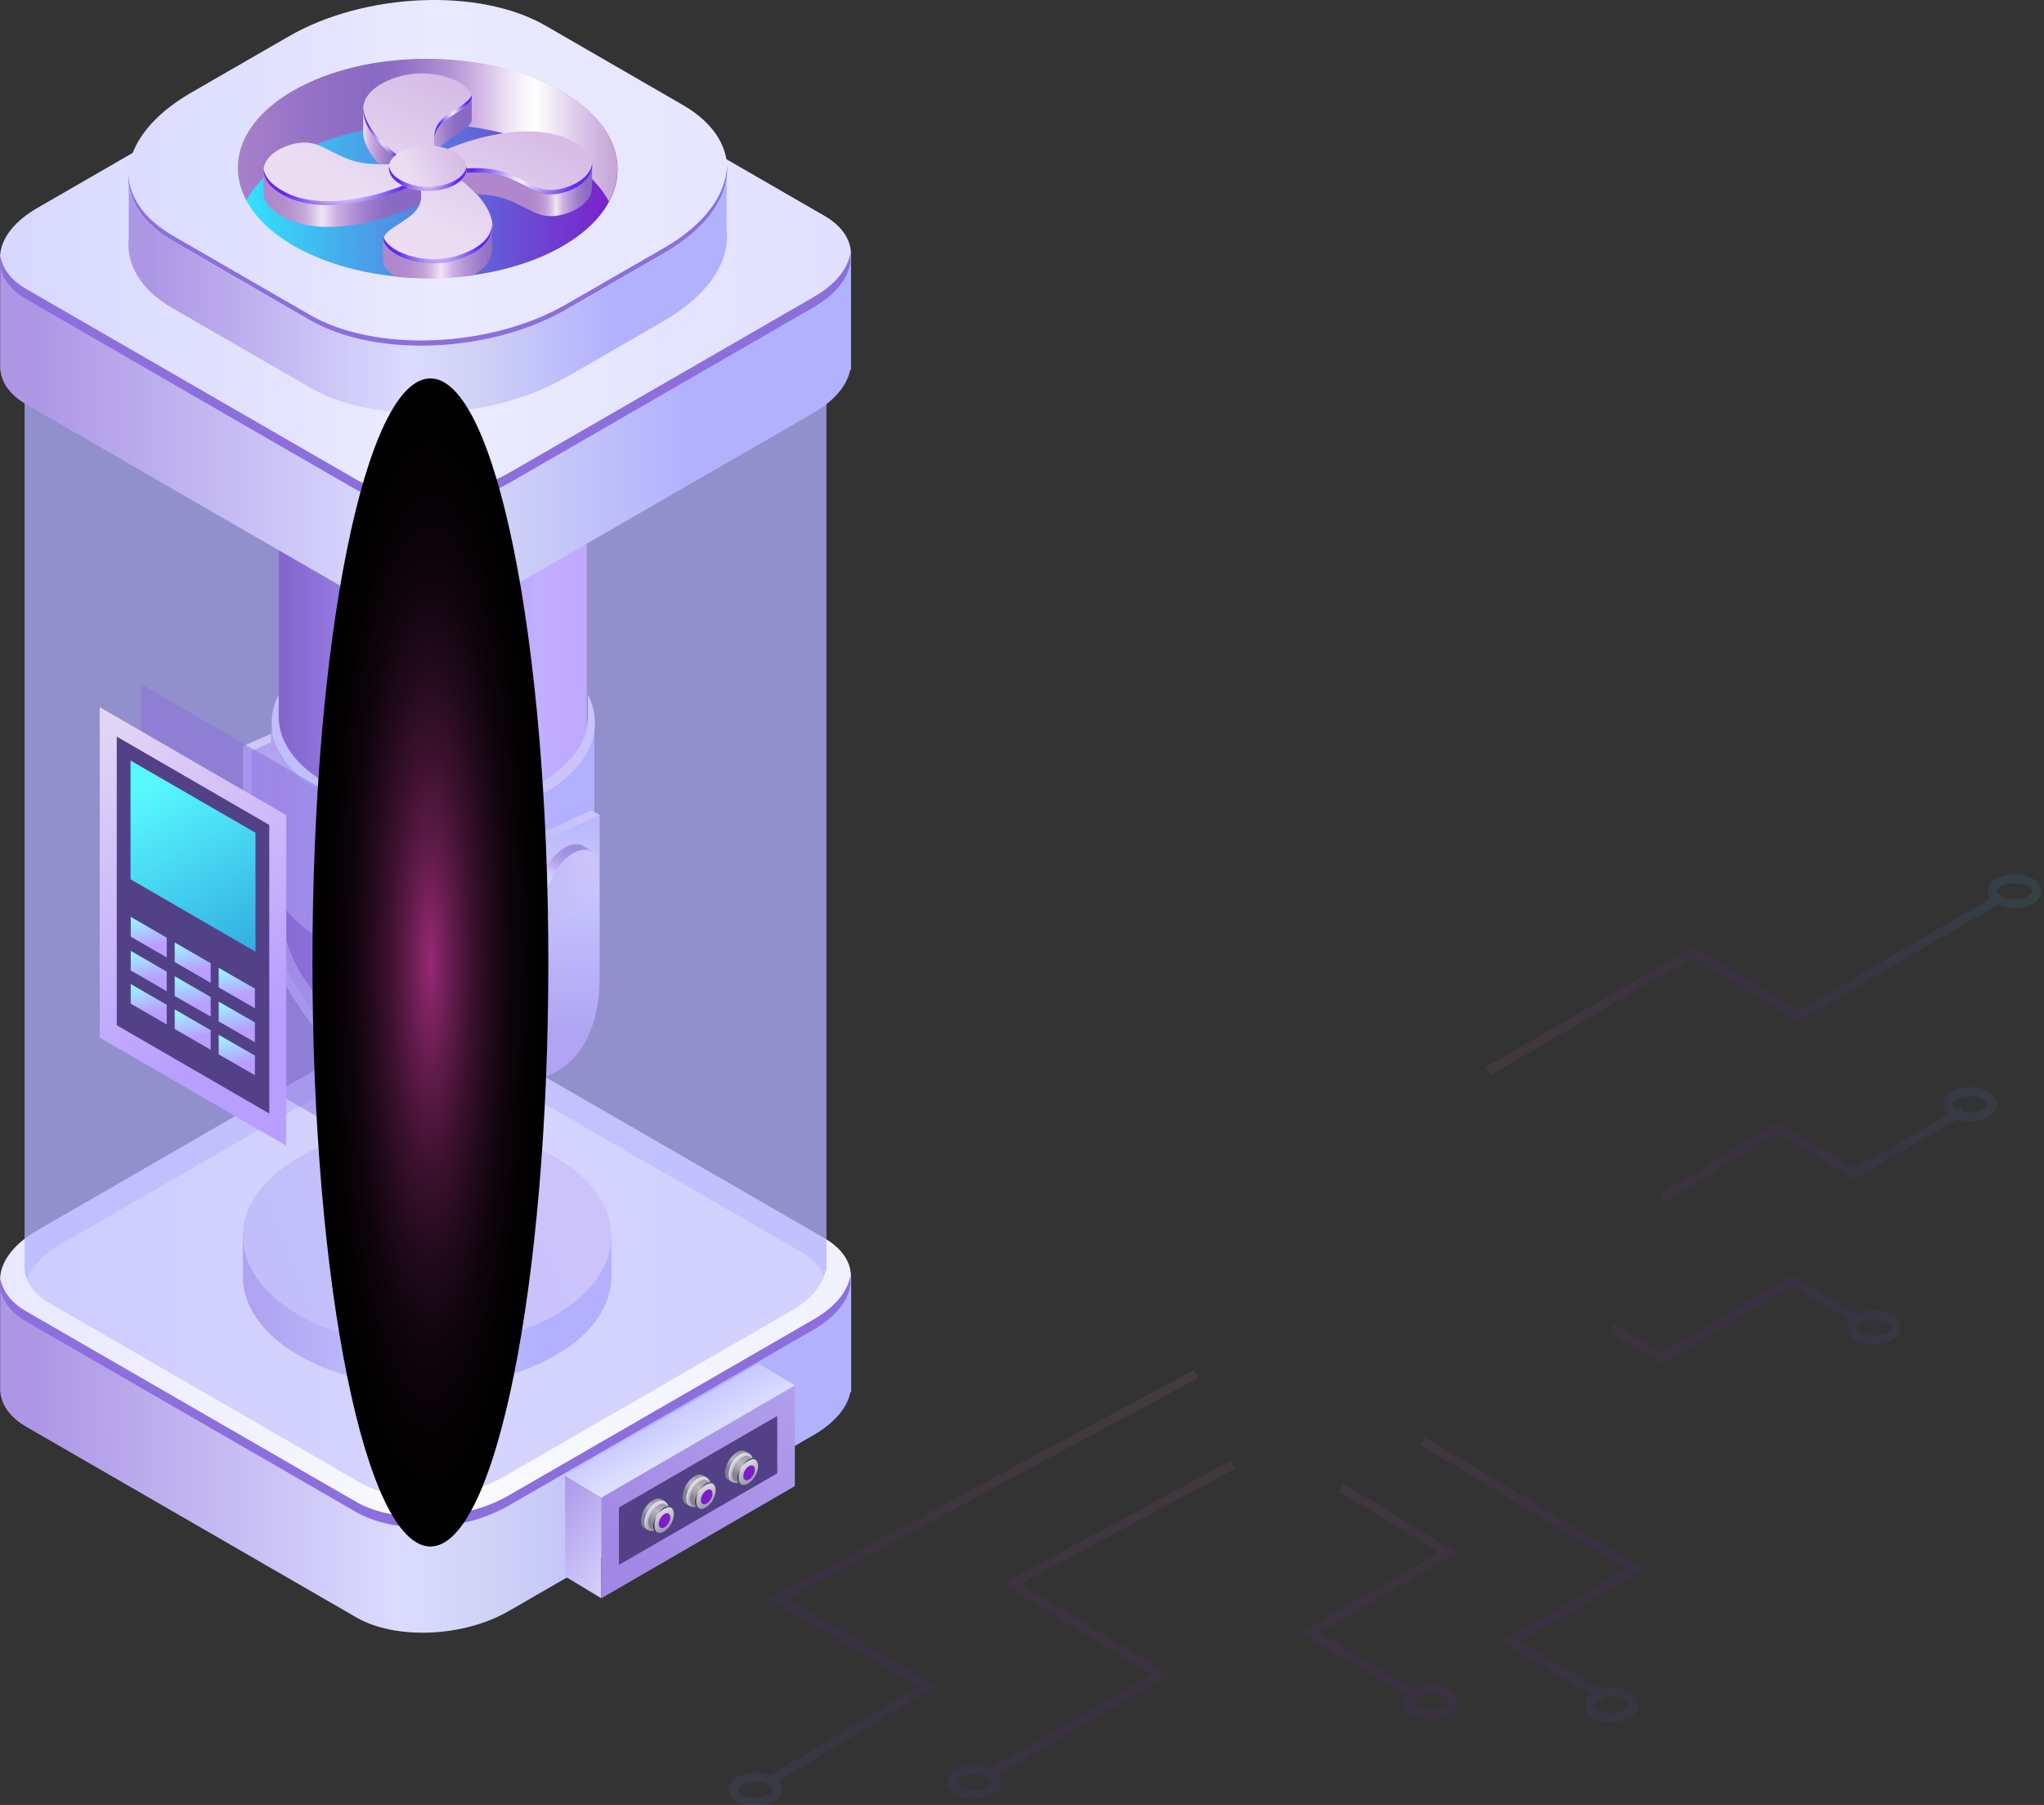
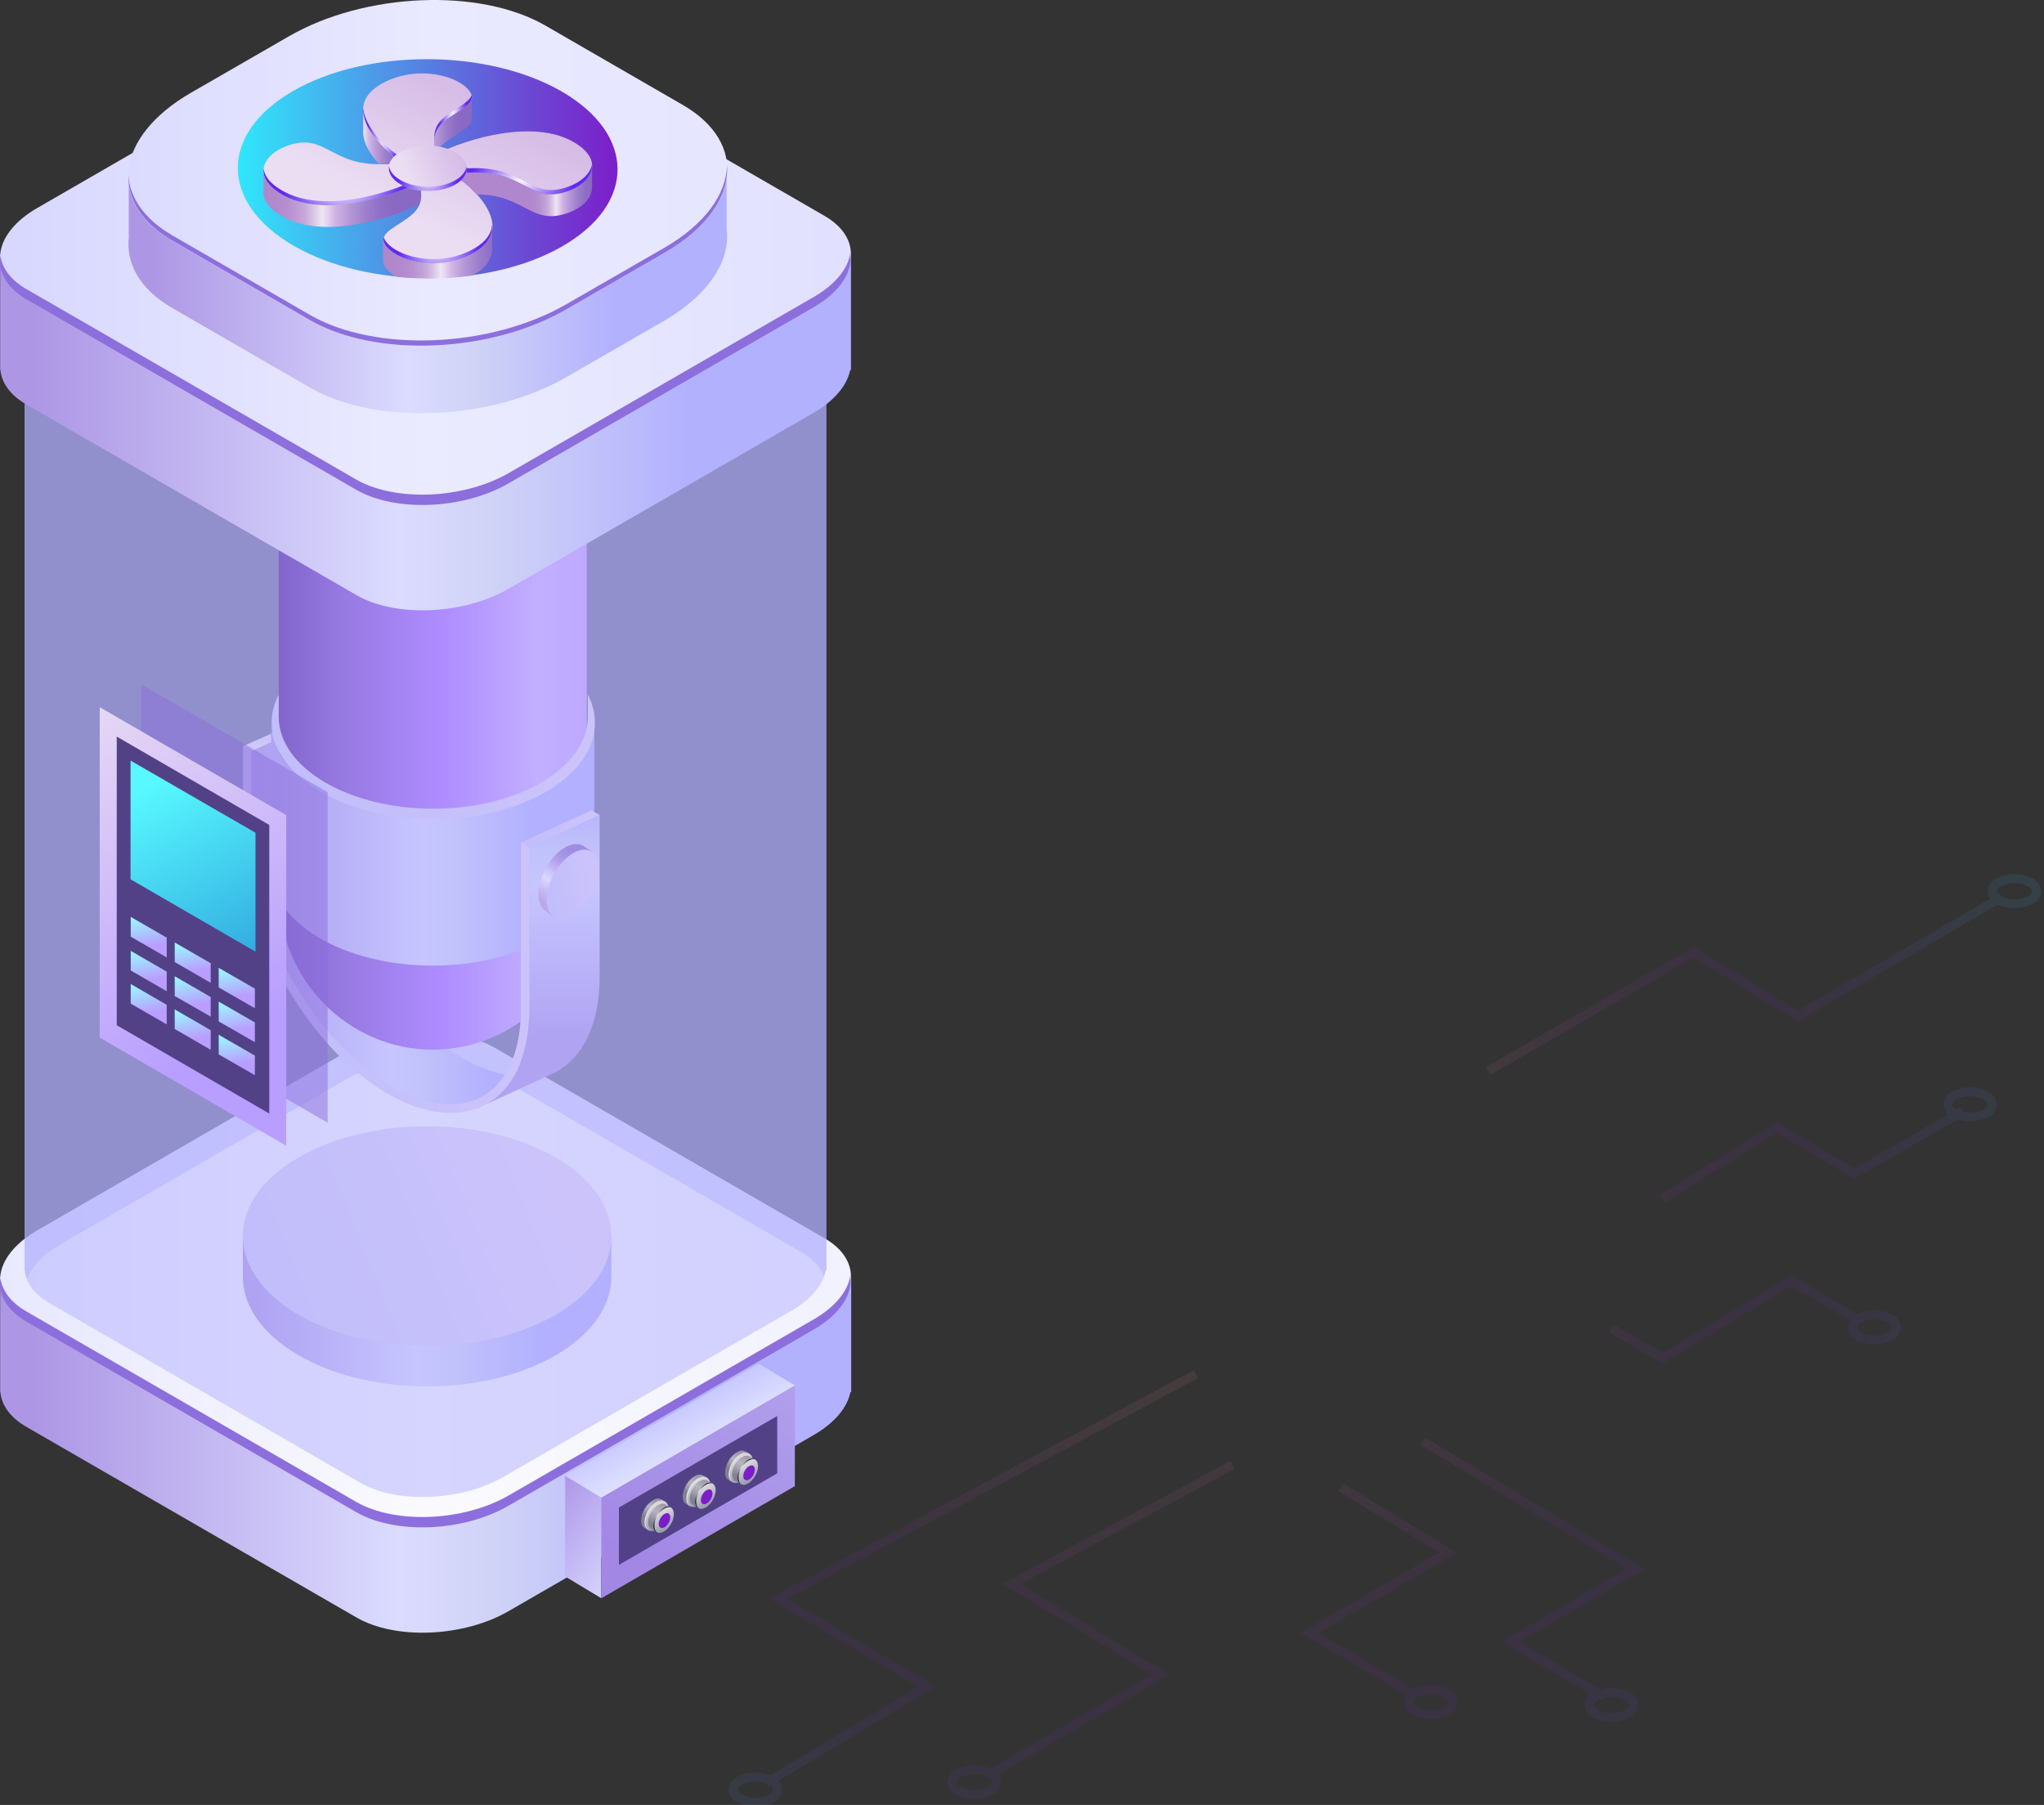
<svg xmlns="http://www.w3.org/2000/svg" width="505" height="446" fill="none">
  <rect width="100%" height="100%" fill="#333333" stroke="none" />
  <g opacity=".1">
    <path fill="url(#a)" d="M186.622 438.003a8.83 8.83 0 0 0-4.413 1.058 3.742 3.742 0 0 0-2.207 3.151 3.811 3.811 0 0 0 2.207 3.152 9.894 9.894 0 0 0 8.827 0 3.73 3.73 0 0 0 1.542-1.269 3.734 3.734 0 0 0 .664-1.883 3.788 3.788 0 0 0-2.206-3.151 8.991 8.991 0 0 0-4.414-1.058Zm0 6.215a6.637 6.637 0 0 1-3.288-.771c-.662-.375-1.037-.838-1.037-1.235 0-.396.375-.859 1.015-1.234a7.692 7.692 0 0 1 6.62 0c.64.397 1.037.838 1.037 1.256 0 .419-.375.86-1.015 1.235a6.631 6.631 0 0 1-3.266.749h-.066Z" />
    <path fill="url(#b)" d="M240.685 436.174a8.84 8.84 0 0 0-4.414 1.057 3.728 3.728 0 0 0-2.206 3.13 3.808 3.808 0 0 0 2.206 3.174 9.834 9.834 0 0 0 8.827 0 3.663 3.663 0 0 0 2.207-3.13 3.818 3.818 0 0 0-2.207-3.174 8.986 8.986 0 0 0-4.413-1.057Zm0 6.215a6.897 6.897 0 0 1-3.288-.772c-.662-.374-1.037-.837-1.037-1.256 0-.419.375-.86 1.015-1.234a7.685 7.685 0 0 1 6.62 0c.64.374 1.037.837 1.037 1.256 0 .419-.375.86-1.015 1.234a6.63 6.63 0 0 1-3.266.772h-.066Z" />
    <path fill="url(#c)" d="M353.6 416.338a8.844 8.844 0 0 0-4.414 1.058 3.722 3.722 0 0 0-2.206 3.13 3.767 3.767 0 0 0 2.206 3.173 9.78 9.78 0 0 0 8.717 0 3.656 3.656 0 0 0 2.206-3.129 3.77 3.77 0 0 0-2.206-3.174 8.846 8.846 0 0 0-4.303-1.058Zm0 6.215a6.833 6.833 0 0 1-3.288-.771c-.662-.375-1.037-.837-1.037-1.256 0-.419.375-.86 1.015-1.234a7.63 7.63 0 0 1 6.509 0c.662.374 1.038.837 1.038 1.256 0 .419-.376.859-1.016 1.234a6.617 6.617 0 0 1-3.155.771h-.066Z" />
    <path fill="url(#d)" d="M398.083 417.066a8.831 8.831 0 0 0-4.414 1.058 3.388 3.388 0 0 0-2.137 3.151 3.396 3.396 0 0 0 2.137 3.152 9.857 9.857 0 0 0 8.827 0 3.396 3.396 0 0 0 1.552-5.055 3.388 3.388 0 0 0-1.552-1.248 8.976 8.976 0 0 0-4.413-1.058Zm0 6.215a6.63 6.63 0 0 1-3.266-.772c-.662-.374-1.037-.837-1.037-1.234s.353-.859 1.015-1.234a7.644 7.644 0 0 1 6.62 0c.662.397 1.037.837 1.037 1.256 0 .419-.375.86-1.015 1.234a6.629 6.629 0 0 1-3.288.75h-.066Z" />
    <path fill="url(#e)" d="M486.724 268.676a8.834 8.834 0 0 0-4.414 1.058 3.727 3.727 0 0 0-2.206 3.129 3.82 3.82 0 0 0 2.206 3.174 9.834 9.834 0 0 0 8.827 0 3.667 3.667 0 0 0 1.546-1.253 3.667 3.667 0 0 0 .661-1.877 3.814 3.814 0 0 0-2.207-3.173 8.987 8.987 0 0 0-4.413-1.058Zm0 6.215a6.896 6.896 0 0 1-3.288-.771c-.662-.375-1.037-.838-1.037-1.257 0-.418.375-.859 1.015-1.234a7.685 7.685 0 0 1 6.62 0c.64.375 1.037.838 1.037 1.256 0 .419-.375.86-1.015 1.235a6.63 6.63 0 0 1-3.266.771h-.066Z" />
    <path fill="url(#f)" d="M497.693 216.003a8.831 8.831 0 0 0-4.414 1.058 3.713 3.713 0 0 0-1.536 1.26 3.709 3.709 0 0 0-.67 1.869 3.808 3.808 0 0 0 2.206 3.174 9.83 9.83 0 0 0 8.827 0 3.653 3.653 0 0 0 2.206-3.13 3.816 3.816 0 0 0-.67-1.887 3.82 3.82 0 0 0-1.536-1.286 8.976 8.976 0 0 0-4.413-1.058Zm0 6.215a6.891 6.891 0 0 1-3.288-.772c-.662-.374-1.037-.837-1.037-1.256 0-.419.375-.859 1.015-1.234a7.774 7.774 0 0 1 6.62 0c.662.375 1.037.837 1.037 1.256 0 .419-.375.86-1.015 1.234a6.633 6.633 0 0 1-3.266.772h-.066Z" />
    <path fill="url(#g)" d="m189.867 441.551 41.308-24.838-36.719-21.643L296 340.5l-1.081-1.917-104.876 56.443 36.829 21.709-38.131 22.921 1.126 1.895Z" />
    <path fill="url(#h)" d="m245.756 438.973 43.14-25.169-36.74-22.392 52.922-28.495-1.081-1.917-56.21 30.346 36.807 22.414-39.963 23.317 1.125 1.896Z" />
    <path fill="url(#i)" d="m348.721 419.512 1.125-1.896-24.118-14.105 34.159-19.835-28.047-17.124-1.147 1.895 24.891 15.185-34.248 19.857 27.385 16.023Z" />
    <path fill="url(#j)" d="M463.115 323.818a8.83 8.83 0 0 0-4.413 1.058 3.375 3.375 0 0 0-2.147 3.141 3.368 3.368 0 0 0 2.147 3.14 9.712 9.712 0 0 0 8.716 0 3.68 3.68 0 0 0 2.207-3.129 3.773 3.773 0 0 0-2.207-3.174 8.834 8.834 0 0 0-4.303-1.036Zm0 6.215a6.73 6.73 0 0 1-3.265-.771c-.662-.375-1.038-.838-1.038-1.257 0-.418.353-.859 1.015-1.234a7.647 7.647 0 0 1 6.51 0c.662.375 1.037.838 1.037 1.257 0 .418-.375.859-1.015 1.234-.969.5-2.042.765-3.133.771h-.111Z" />
    <path fill="url(#k)" d="m410.77 336.887 31.842-19.152 15.623 9.257 1.148-1.918-16.793-9.918-31.842 19.153-12.004-6.965-1.103 1.895 13.129 7.648Z" />
    <path fill="url(#l)" d="m395.79 420.239 1.126-1.895-21.537-12.629 30.871-18.006-54.195-32.529-1.126 1.873 50.974 30.634-30.893 18.006 24.78 14.546Z" />
    <path fill="url(#m)" d="m368.227 265.613 50.179-29.07 25.752 15.802 50.951-29.709-1.103-1.917-49.826 29.048-25.752-15.78-51.305 29.708 1.104 1.918Z" />
    <path fill="url(#n)" d="m411.281 297.173 27.738-17.279 19.11 11.372 27.406-15.736-1.103-1.917-26.281 15.119-19.154-11.417-28.885 17.984 1.169 1.874Z" />
  </g>
  <path fill="url(#o)" d="M210.249 315.561h-2.075c-1.086-1.334-2.519-2.618-4.395-3.704l-81.493-47.069c-9.631-5.581-26.473-4.889-37.635 1.581L9.233 309.881c-2.963 1.729-5.186 3.655-6.717 5.68H.046v28.448h.05c.297 3.21 2.42 6.273 6.47 8.594l81.493 47.068c9.63 5.581 26.473 4.89 37.635-1.58l75.368-43.513c5.285-3.062 8.298-6.865 9.038-10.569h.198v-28.448h-.049Z" />
  <path fill="url(#p)" d="M88.012 372.803 6.52 325.735c-9.63-5.581-8.445-15.311 2.717-21.731l75.368-43.513c11.162-6.42 28.004-7.112 37.635-1.58l81.493 47.068c9.631 5.581 8.445 15.311-2.717 21.732l-75.368 43.512c-11.113 6.42-27.955 7.112-37.635 1.58Z" />
  <path fill="url(#q)" d="m201.015 326.031-75.368 43.513c-11.162 6.42-28.004 7.112-37.635 1.58L6.519 324.056c-3.852-2.223-5.976-5.137-6.42-8.248-.593 4 1.481 7.902 6.42 10.767l81.493 47.068c9.63 5.581 26.473 4.889 37.635-1.581l75.368-43.512c6.668-3.852 9.73-8.89 9.088-13.483-.544 3.852-3.606 7.803-9.088 10.964Z" />
  <path fill="#B2B1FF" d="M204.13 95.975c-.296-3.062-2.272-5.926-6.075-8.1l-76.801-44.351c-9.087-5.236-24.99-4.594-35.461 1.481L14.77 86c-4.989 2.864-7.853 6.47-8.495 9.976h-.198v217.907h.05c.049.741.246 1.481.543 2.222 1.086-3.062 3.803-6.025 8.1-8.544l71.022-40.993c10.52-6.075 26.374-6.717 35.461-1.482l76.801 44.352c2.865 1.63 4.692 3.704 5.532 5.926.197-.493.296-.987.395-1.432h.197V95.975h-.049Z" opacity=".5" />
  <path fill="url(#r)" d="M151.063 305.253H60v10.194c0 14.989 20.385 27.141 45.532 27.141 25.146 0 45.531-12.152 45.531-27.141 0-.126-.013-.25-.016-.375h.016v-9.819Z" />
  <path fill="url(#s)" d="M105.532 332.582c25.146 0 45.531-12.152 45.531-27.141 0-14.99-20.385-27.142-45.531-27.142-25.147 0-45.532 12.152-45.532 27.142 0 14.989 20.385 27.141 45.532 27.141Z" />
-   <path fill="url(#t)" d="M114.195 264.212H96.852v45.231c0 1.951 3.882 3.532 8.672 3.532 4.79 0 8.673-1.581 8.673-3.532 0-.017-.003-.033-.003-.049h.003v-45.182h-.002Z" />
+   <path fill="url(#t)" d="M114.195 264.212H96.852v45.231h.003v-45.182h-.002Z" />
  <path fill="url(#u)" d="M113.925 261.206c-19.088-11.282-34.563-38.604-34.563-61.025v-22.443l-.113-.066-17.116 7.891v22.507c0 22.423 15.474 49.745 34.563 61.026 8.369 4.945 16.041 5.986 22.02 3.707l.003.054 1.157-.548.109-.052L135.689 265c-5.942 2.157-13.514 1.082-21.764-3.794Z" />
  <path fill="url(#v)" d="m60.04 184.382 2.085 1.233 17.23-7.877-2.206-.979-17.11 7.623Z" />
  <path fill="url(#w)" d="M106.92 259.367c-21.016 0-38.053-17.439-38.053-38.953v-88.461C68.867 110.439 85.903 93 106.92 93c21.015 0 38.051 17.439 38.051 38.953v88.462c.001 21.513-17.036 38.952-38.05 38.952Z" />
  <path fill="url(#x)" d="M106.915 202.251c-22.053 0-39.93-10.657-39.93-23.802V214.801c0 13.146 17.876 23.802 39.93 23.802 22.053 0 39.933-10.657 39.933-23.802 0-.11-.012-.218-.015-.328h.015v-36.024c0 13.146-17.88 23.802-39.933 23.802Z" />
-   <path fill="url(#y)" d="M147.117 178.337v-.329h-.015c.001.11.015.219.015.329Z" />
  <path fill="url(#z)" d="m117.938 273.844.003.054 1.183-.561c-.388.184-.783.354-1.186.507Z" />
  <path fill="url(#A)" d="M130.771 209.396v40.009c0 12.16-4.448 20.47-11.537 23.879l16.527-7.647c7.58-3.141 12.391-11.61 12.391-24.248v-40.011l-17.381 8.018Z" />
  <path fill="url(#B)" d="M128.696 208.165v41.244c0 14.484-6.67 23.481-17.409 23.481-4.516 0-9.645-1.622-14.834-4.687-18.93-11.188-34.328-38.374-34.328-60.605v-21.983l-2.086-1.233v23.215c0 22.947 15.836 50.908 35.372 62.454 19.535 11.545 35.371 2.302 35.371-20.645v-40.01l-2.086-1.231Z" />
  <path fill="url(#C)" d="m148.163 201.381-17.382 8.015-2.086-1.232 17.414-7.922 2.054 1.139Z" />
  <path fill="url(#D)" d="M145.238 171.644c.003 2.457.004 5.297.004 5.424 0 12.574-17.101 22.768-38.195 22.768s-38.195-10.194-38.195-22.768l.005-5.421c-1.13 2.201-1.74 4.539-1.74 6.962 0 13.147 17.88 23.804 39.932 23.804 22.054 0 39.932-10.657 39.932-23.804-.002-2.424-.613-4.762-1.743-6.965Z" />
  <path fill="url(#E)" d="M133.016 220.901c0 2.053.692 3.507 1.816 4.211.034.022 1.811 1.331 1.846 1.351 1.17.67.422-.851 2.199-1.902 3.578-2.115 6.478-7.236 6.478-11.438 0-2.078 1.878-2.095.727-2.79-.031-.018-2.034-1.365-2.067-1.383-1.167-.647-2.763-.528-4.523.512-3.576 2.114-6.476 7.235-6.476 11.439Z" />
  <path fill="url(#F)" d="M135.023 222.304c0 4.202 2.901 5.896 6.479 3.781 3.577-2.115 6.478-7.236 6.478-11.438 0-4.202-2.901-5.897-6.478-3.782-3.578 2.114-6.479 7.235-6.479 11.439Z" />
  <path fill="#B2B1FF" d="m198.055 87.875-76.801-44.351c-9.087-5.236-24.99-4.594-35.461 1.481L14.77 86c-4.989 2.864-7.853 6.47-8.495 9.976h-.198v217.907h.05c.296 3.062 2.271 5.927 6.074 8.1l76.801 44.401c9.088 5.235 24.991 4.593 35.462-1.482l71.022-40.993c4.988-2.865 7.853-6.47 8.495-9.977h.197V95.975h-.049c-.296-3.012-2.272-5.926-6.075-8.1Z" opacity=".5" />
  <path fill="#8C6FDD" d="M80.948 195.742v81.69l-46.08-26.719v-81.641l46.08 26.67Z" opacity=".5" />
  <path fill="url(#G)" d="M210.249 62.934h-2.075c-1.086-1.334-2.519-2.618-4.395-3.704L122.286 12.16c-9.631-5.58-26.473-4.89-37.635 1.58L9.233 57.255c-2.963 1.729-5.186 3.655-6.717 5.68H.046v28.448h.05c.297 3.21 2.42 6.273 6.47 8.594l81.493 47.068c9.63 5.581 26.473 4.89 37.635-1.58l75.319-43.463c5.284-3.062 8.297-6.865 9.038-10.57h.198V62.934Z" />
  <path fill="url(#H)" d="M88.012 120.127 6.52 73.108c-9.63-5.581-8.445-15.31 2.717-21.731L84.604 7.865c11.162-6.421 28.004-7.113 37.635-1.58l81.493 47.067c9.631 5.581 8.445 15.311-2.717 21.732l-75.368 43.512c-11.113 6.42-27.955 7.112-37.635 1.531Z" />
  <path fill="url(#I)" d="m201.015 73.404-75.368 43.513c-11.162 6.42-28.004 7.112-37.635 1.58L6.519 71.429C2.667 69.206.543 66.292.1 63.18c-.593 4 1.481 7.902 6.42 10.767l81.493 47.068c9.63 5.581 26.473 4.889 37.635-1.581l75.368-43.512c6.668-3.852 9.73-8.89 9.088-13.483-.544 3.852-3.606 7.803-9.088 10.964Z" />
  <path fill="url(#J)" d="M179.528 56.612V43.82H31.804v14.471h.05c-.89 6.668 2.617 13.187 10.816 17.88L76.6 95.777c16.25 9.384 44.599 8.198 63.367-2.618l24.25-13.977c11.063-6.47 16.299-14.866 15.311-22.571Z" />
  <path fill="url(#K)" d="M76.55 79.133 42.62 59.526c-16.25-9.384-14.225-25.732 4.543-36.598l24.25-13.977C90.183-1.865 118.531-3.051 134.78 6.333l33.931 19.608c16.249 9.384 14.224 25.732-4.544 36.598l-24.25 13.977c-18.768 10.816-47.118 11.952-63.367 2.617Z" />
  <path fill="url(#L)" d="m164.166 61.205-24.25 13.977C121.148 86 92.799 87.184 76.549 77.8L42.62 58.192c-6.964-4.05-10.57-9.334-10.915-14.965-.149 6.075 3.407 11.903 10.915 16.25l33.93 19.607c16.25 9.384 44.599 8.199 63.367-2.618l24.25-13.977c10.718-6.173 15.953-14.174 15.459-21.632-.197 7.112-5.383 14.52-15.459 20.348Z" />
  <path fill="url(#M)" d="M138.93 60.86c-18.275 10.52-47.958 10.47-66.33-.1-18.373-10.618-18.472-27.756-.198-38.276 18.274-10.52 47.957-10.47 66.33.098 18.373 10.62 18.472 27.757.198 38.277Z" />
-   <path fill="url(#N)" d="M72.401 38.486c18.274-10.52 47.957-10.47 66.33.099 5.631 3.26 9.532 7.112 11.706 11.211 4.988-9.285 1.086-19.854-11.706-27.263-18.373-10.619-48.056-10.668-66.33-.099-12.644 7.31-16.496 17.78-11.508 27.066 2.173-4.05 5.977-7.853 11.508-11.014Z" />
  <path fill="url(#O)" d="M141.597 35.029c-9.779-5.581-25.88-.89-33.585 2.963-.592-1.284-1.728-4.84 1.383-7.655 3.507-3.161 8.643-4.495 6.816-7.508-2.519-4.148-13.434-7.062-22.126-2.024-9.631 5.58-1.383 14.965 5.383 19.41-2.321.345-8.446.938-13.286-.84-5.482-2.025-7.853-4.988-13.039-3.951-7.21 1.432-12.15 7.705-3.358 12.742 9.78 5.581 25.88.89 33.585-2.963.592 1.284 1.728 4.84-1.383 7.655-3.507 3.161-8.643 4.495-6.816 7.508 2.519 4.148 13.434 7.062 22.127 2.025 9.631-5.581 1.383-14.965-5.384-19.41 2.321-.346 8.446-.939 13.286.839 5.482 2.025 7.853 4.988 13.039 3.951 7.211-1.432 12.15-7.705 3.358-12.742Z" />
  <path fill="url(#P)" d="M98.18 39.375c.495-.05.94-.099 1.285-.148-4.396-2.914-9.384-7.903-9.73-12.545-.395 4.494 4.1 9.482 8.446 12.693Z" />
  <path fill="url(#Q)" d="M104.009 47.771c.099-1.531-.345-2.914-.642-3.605-7.705 3.852-23.855 8.593-33.585 2.963-3.062-1.729-4.445-3.655-4.642-5.433-.247 2.074.987 4.396 4.642 6.47 9.78 5.581 25.88.89 33.585-2.963.247.543.543 1.481.642 2.568Z" />
  <path fill="url(#R)" d="M109.39 29.3c-1.827 1.63-2.173 3.555-2.074 5.086.099-1.333.593-2.765 2.074-4.05 3.211-2.913 7.804-4.296 7.112-6.815-.592 1.926-4.346 3.309-7.112 5.778Z" />
  <path fill="url(#S)" d="M138.235 46.734c-5.186 1.037-7.557-1.926-13.039-3.951-4.84-1.828-11.014-1.186-13.286-.84.395.296.84.593 1.284.89 2.815-.297 7.903-.544 12.051 1.036 5.483 2.025 7.853 4.989 13.039 3.951 4.692-.938 8.396-3.95 8.001-7.31-.444 2.915-3.852 5.384-8.05 6.224Z" />
  <path fill="url(#T)" d="M117.246 61.353c-8.693 5.038-19.558 2.124-22.127-2.025-.148-.247-.247-.444-.296-.691-.148.543-.099 1.086.296 1.728 2.52 4.149 13.434 7.063 22.127 2.025 3.358-1.975 4.494-4.346 4.346-6.865-.198 2.124-1.432 4.149-4.346 5.828Z" />
  <path fill="url(#U)" d="M89.738 27.57v4.446c-.247 2.864 1.482 5.877 3.902 8.544 2.47.05 4.643-.197 5.828-.346-4.445-2.913-9.483-7.951-9.73-12.643Z" />
  <path fill="url(#V)" d="M65.092 41.992v.247c-.05-.098 0-.197 0-.247Z" />
  <path fill="url(#W)" d="M109.393 35.72c3.111-2.766 7.457-4.198 7.161-6.52v-4.889c-.296 2.074-4.247 3.457-7.161 6.026-2.964 2.667-2.075 5.926-1.482 7.408a5.455 5.455 0 0 1 1.482-2.025Z" />
  <path fill="url(#X)" d="M146.238 40.659c.297 3.309-3.408 6.223-8.05 7.161-5.186 1.038-7.557-1.926-13.039-3.95-4.84-1.828-11.014-1.186-13.286-.84 1.976 1.333 4.1 3.062 5.828 4.988 2.42.05 5.087.346 7.458 1.235 5.482 2.025 7.853 4.988 13.039 3.95 4.494-.888 8.1-3.654 8.05-6.815h.05v-5.73h-.05Z" />
  <path fill="url(#Y)" d="M103.465 50.833c1.087-2.321.346-4.642-.098-5.68-7.705 3.853-23.855 8.594-33.585 2.964-3.26-1.877-4.643-3.951-4.692-5.828v5.483c.099 1.876 1.432 3.9 4.692 5.728 9.779 5.581 25.88.89 33.585-2.963 0 .099.049.197.098.296Z" />
  <path fill="url(#Z)" d="M117.245 67.774c2.865-1.63 4.1-3.655 4.297-5.73h.05v-6.222h-.05c.05 2.42-1.136 4.691-4.346 6.568-8.693 5.038-19.558 2.124-22.126-2.025a2.658 2.658 0 0 1-.396-1.086h-.049v5.087h.05c-.05.444.049.889.345 1.432.593.988 1.63 1.877 3.013 2.618 6.223.593 12.594.494 18.719-.346.246-.197.395-.247.493-.296Z" />
  <path fill="url(#aa)" d="M112.555 45.549c-3.754 2.173-9.878 2.173-13.68-.05-3.804-2.173-3.804-5.729-.05-7.902 3.753-2.173 9.878-2.173 13.681.05 3.753 2.222 3.803 5.728.049 7.902Z" />
  <path fill="url(#ab)" d="M112.557 44.511c-3.753 2.173-9.878 2.173-13.68-.05-1.68-.987-2.569-2.172-2.767-3.456-.246 1.58.642 3.26 2.766 4.494 3.803 2.173 9.928 2.223 13.681.05 2.124-1.235 2.964-2.865 2.717-4.446-.198 1.235-1.087 2.47-2.717 3.408Z" />
-   <path fill="url(#ac)" d="M106.335 382.138c16.094 0 29.14-64.612 29.14-144.316 0-79.704-13.046-144.316-29.14-144.316-16.093 0-29.14 64.612-29.14 144.316 0 79.704 13.047 144.316 29.14 144.316Z" style="mix-blend-mode:screen" />
  <path fill="url(#ad)" d="M148.568 370.038v24.892l-8.939-5.384v-24.892l8.939 5.384Z" />
  <path fill="url(#ae)" d="M148.57 370.037v24.893l47.809-27.708V342.33l-47.809 27.707Z" />
  <path fill="#534188" d="M192.031 364.061v-14.174l-39.117 22.62v14.175l39.117-22.621Z" />
  <path fill="url(#af)" d="m196.377 342.33-47.809 27.707-8.939-5.383 47.809-27.707 8.939 5.383Z" />
  <path fill="url(#ag)" d="M168.668 369.791c0 .889.296 1.531.79 1.827l.939.543c.543.297.197-.395.987-.839 1.581-.939 2.914-3.161 2.914-4.989 0-.889.84-.938.346-1.234l-1.037-.544c-.543-.296-1.235-.247-2.025.247-1.63.889-2.914 3.161-2.914 4.989Z" />
  <path fill="url(#ah)" d="M169.707 370.334c0 1.827 1.284 2.568 2.914 1.679 1.58-.938 2.914-3.161 2.914-4.988 0-1.828-1.284-2.569-2.914-1.679-1.63.938-2.914 3.16-2.914 4.988Z" />
  <path fill="url(#ai)" d="M170.398 370.235c0 .79.247 1.334.692 1.581l1.383.839c.444.247.148-.296.839-.691 1.383-.79 2.47-2.717 2.47-4.297 0-.79.741-.79.296-1.037l-1.481-.84c-.445-.247-1.087-.197-1.729.198-1.334.741-2.47 2.667-2.47 4.247Z" />
  <path fill="url(#aj)" d="M171.879 371.075c0 1.58 1.136 2.222 2.469 1.432 1.383-.79 2.47-2.716 2.47-4.297 0-1.58-1.136-2.222-2.47-1.432-1.383.79-2.469 2.716-2.469 4.297Z" />
  <path fill="#7C1DC9" d="M173.164 370.68c0 .889.642 1.284 1.432.839.791-.444 1.433-1.58 1.433-2.469 0-.889-.642-1.284-1.433-.84-.79.445-1.432 1.531-1.432 2.47Z" />
  <path fill="#E6E7E8" d="M172.473 365.296c.79-.444 1.481-.494 1.975-.247-.494-.148-1.086-.049-1.728.346-1.581.938-2.914 3.161-2.914 4.988 0 .939.345 1.63.938 1.877-.692-.197-1.185-.889-1.185-1.975 0-1.828 1.284-4.1 2.914-4.989Z" />
  <path fill="url(#ak)" d="M174.248 366.729c.642-.396 1.284-.445 1.729-.198-.395-.099-.938-.049-1.482.296-1.383.791-2.519 2.717-2.519 4.297 0 .84.297 1.383.791 1.63-.593-.148-.988-.79-.988-1.729-.049-1.58 1.086-3.506 2.469-4.296Z" />
  <path fill="url(#al)" d="M158.395 375.717c0 .889.296 1.531.79 1.828l.938.543c.543.296.198-.395.988-.84 1.58-.938 2.914-3.16 2.914-4.988 0-.889.84-.938.346-1.235l-1.038-.543c-.543-.296-1.234-.247-2.024.247-1.63.889-2.914 3.112-2.914 4.988Z" />
  <path fill="url(#am)" d="M159.383 376.261c0 1.827 1.284 2.568 2.914 1.679 1.58-.939 2.914-3.161 2.914-4.989 0-1.827-1.284-2.568-2.914-1.679-1.581.939-2.914 3.161-2.914 4.989Z" />
  <path fill="url(#an)" d="M160.125 376.162c0 .79.247 1.333.691 1.58l1.383.84c.445.247.149-.296.84-.691 1.383-.791 2.469-2.717 2.469-4.297 0-.791.741-.791.297-1.038l-1.482-.839c-.444-.247-1.086-.198-1.729.197-1.382.741-2.469 2.667-2.469 4.248Z" />
  <path fill="url(#ao)" d="M161.555 377.002c0 1.58 1.136 2.222 2.469 1.432 1.383-.79 2.47-2.717 2.47-4.297 0-1.581-1.136-2.223-2.47-1.432-1.333.79-2.469 2.716-2.469 4.297Z" />
  <path fill="#E6E7E8" d="M162.148 371.173c.791-.444 1.482-.493 1.976-.246-.494-.149-1.087-.05-1.729.345-1.58.939-2.914 3.161-2.914 4.989 0 .938.346 1.629.939 1.876-.692-.197-1.186-.889-1.186-1.975 0-1.828 1.334-4.05 2.914-4.989Z" />
  <path fill="url(#ap)" d="M163.927 372.655c.642-.395 1.284-.444 1.728-.197-.395-.099-.938-.05-1.482.296-1.382.79-2.518 2.716-2.518 4.297 0 .839.296 1.383.79 1.63-.593-.148-.988-.791-.988-1.729 0-1.58 1.087-3.507 2.47-4.297Z" />
  <path fill="#7C1DC9" d="M162.742 376.557c0 .889.642 1.284 1.432.84.791-.445 1.433-1.581 1.433-2.47 0-.889-.642-1.284-1.433-.839-.79.493-1.432 1.58-1.432 2.469Z" />
  <path fill="url(#aq)" d="M179.141 363.864c0 .889.296 1.531.79 1.827l.938.544c.544.296.198-.396.988-.84 1.581-.938 2.914-3.161 2.914-4.988 0-.889.84-.939.346-1.235l-1.037-.543c-.544-.297-1.235-.247-2.025.247-1.63.889-2.914 3.16-2.914 4.988Z" />
  <path fill="url(#ar)" d="M180.18 364.407c0 1.827 1.284 2.568 2.914 1.679 1.58-.938 2.914-3.161 2.914-4.988 0-1.827-1.284-2.568-2.914-1.679-1.63.938-2.914 3.161-2.914 4.988Z" />
  <path fill="url(#as)" d="M180.871 364.308c0 .791.247 1.334.692 1.581l1.382.839c.445.247.149-.296.84-.691 1.383-.79 2.47-2.716 2.47-4.297 0-.79.74-.79.296-1.037l-1.482-.84c-.444-.247-1.086-.197-1.728.198-1.334.741-2.47 2.667-2.47 4.247Z" />
  <path fill="url(#at)" d="M182.352 365.148c0 1.58 1.136 2.223 2.469 1.432 1.334-.79 2.47-2.716 2.47-4.297 0-1.58-1.136-2.222-2.47-1.432-1.383.79-2.469 2.717-2.469 4.297Z" />
  <path fill="#7C1DC9" d="M183.637 364.753c0 .889.642 1.284 1.432.839.79-.444 1.432-1.58 1.432-2.469 0-.889-.642-1.284-1.432-.84-.79.445-1.432 1.531-1.432 2.47Z" />
  <path fill="#E6E7E8" d="M182.945 359.32c.79-.445 1.482-.494 1.976-.247-.494-.148-1.087-.049-1.729.346-1.58.938-2.914 3.161-2.914 4.988 0 .938.346 1.63.939 1.877-.692-.198-1.186-.889-1.186-1.976 0-1.778 1.284-4.05 2.914-4.988Z" />
  <path fill="url(#au)" d="M184.721 360.802c.642-.395 1.284-.445 1.729-.198-.395-.099-.939-.049-1.482.297-1.383.79-2.519 2.716-2.519 4.296 0 .84.296 1.383.79 1.63-.592-.148-.987-.79-.987-1.728-.05-1.581 1.086-3.507 2.469-4.297Z" />
  <path fill="url(#av)" d="M70.725 201.422v81.69l-46.08-26.72v-81.641l46.08 26.671Z" />
  <path fill="#534188" d="M28.844 253.33v-71.318l37.684 21.83v71.318l-37.684-21.83Z" />
  <path fill="url(#aw)" d="M32.254 217.276v-29.338l30.868 17.83v29.387l-30.868-17.879Z" />
  <path fill="url(#ax)" d="m41.19 236.587-8.89-5.136v-4.89l8.89 5.137v4.889Z" />
  <path fill="url(#ay)" d="m52.058 242.859-8.89-5.136v-4.84l8.89 5.136v4.84Z" />
  <path fill="url(#az)" d="m62.97 249.132-8.939-5.137v-4.84l8.94 5.137v4.84Z" />
  <path fill="url(#aA)" d="m41.19 244.934-8.89-5.137v-4.84l8.89 5.137v4.84Z" />
  <path fill="url(#aB)" d="m52.058 251.206-8.89-5.087v-4.889l8.89 5.136v4.84Z" />
  <path fill="url(#aC)" d="m62.97 257.528-8.939-5.136v-4.89l8.94 5.137v4.889Z" />
  <path fill="url(#aD)" d="m41.19 253.133-8.89-5.137v-4.84l8.89 5.137v4.84Z" />
  <path fill="url(#aE)" d="m52.058 259.405-8.89-5.136v-4.841l8.89 5.137v4.84Z" />
  <path fill="url(#aF)" d="m62.97 265.678-8.939-5.137v-4.84l8.94 5.136v4.841Z" />
  <defs>
    <linearGradient id="W" x1="94.095" x2="114.081" y1="31.024" y2="31.024" gradientUnits="userSpaceOnUse">
      <stop offset=".04" stop-color="#B086CC" />
      <stop offset=".176" stop-color="#B289CD" />
      <stop offset=".265" stop-color="#B791D0" />
      <stop offset=".341" stop-color="#C1A0D5" />
      <stop offset=".343" stop-color="#C1A1D5" />
      <stop offset=".379" stop-color="#C8ABDA" />
      <stop offset=".439" stop-color="#DAC6E6" />
      <stop offset=".495" stop-color="#EFE5F5" />
      <stop offset=".536" stop-color="#E3D1EE" />
      <stop offset=".586" stop-color="#D1B4E3" />
      <stop offset=".697" stop-color="#B395D6" />
      <stop offset=".809" stop-color="#9C7DCB" />
      <stop offset=".913" stop-color="#8E6EC5" />
      <stop offset="1" stop-color="#8969C3" />
    </linearGradient>
    <linearGradient id="aF" x1="59.301" x2="57.907" y1="262.975" y2="255.126" gradientUnits="userSpaceOnUse">
      <stop offset=".03" stop-color="#B99EFF" />
      <stop offset="1" stop-color="#99FBFF" />
    </linearGradient>
    <linearGradient id="p" x1="205.645" x2=".012" y1="317.183" y2="317.183" gradientUnits="userSpaceOnUse">
      <stop stop-color="#F2F2FF" />
      <stop offset=".486" stop-color="#FAFAFE" />
      <stop offset="1" stop-color="#E8E8FF" />
    </linearGradient>
    <linearGradient id="q" x1="0" x2="0" y1="315.067" y2="377.412" gradientUnits="userSpaceOnUse">
      <stop stop-color="#8C6FDC" />
      <stop offset="1" stop-color="#8C6EDD" />
    </linearGradient>
    <linearGradient id="r" x1="63.672" x2="133.656" y1="335.689" y2="335.689" gradientUnits="userSpaceOnUse">
      <stop stop-color="#AD97E5" />
      <stop offset=".556" stop-color="#DBDBFF" />
      <stop offset=".698" stop-color="#D0D3F6" />
      <stop offset="1" stop-color="#B2B1FE" />
    </linearGradient>
    <linearGradient id="s" x1="60.701" x2="143.731" y1="340.638" y2="307.155" gradientUnits="userSpaceOnUse">
      <stop stop-color="#CDCBF7" />
      <stop offset=".486" stop-color="#D8D0F5" />
      <stop offset="1" stop-color="#E7D7F7" />
    </linearGradient>
    <linearGradient id="t" x1="97.551" x2="110.881" y1="303.965" y2="303.965" gradientUnits="userSpaceOnUse">
      <stop stop-color="#AD97E5" />
      <stop offset=".556" stop-color="#DBDBFF" />
      <stop offset=".698" stop-color="#D0D3F6" />
      <stop offset="1" stop-color="#B2B1FE" />
    </linearGradient>
    <linearGradient id="u" x1="65.099" x2="121.628" y1="256.163" y2="256.163" gradientUnits="userSpaceOnUse">
      <stop stop-color="#AD97E5" />
      <stop offset=".556" stop-color="#DBDBFF" />
      <stop offset=".698" stop-color="#D0D3F6" />
      <stop offset="1" stop-color="#B2B1FE" />
    </linearGradient>
    <linearGradient id="v" x1="71.523" x2="68.854" y1="157.224" y2="190.473" gradientUnits="userSpaceOnUse">
      <stop stop-color="#9F79C8" />
      <stop offset=".141" stop-color="#A27DCA" />
      <stop offset=".273" stop-color="#AC88CF" />
      <stop offset=".4" stop-color="#BC9BD7" />
      <stop offset=".52" stop-color="#D1B4E3" />
      <stop offset=".649" stop-color="#DBC4E9" />
      <stop offset=".9" stop-color="#F4EDF8" />
      <stop offset="1" stop-color="#fff" />
    </linearGradient>
    <linearGradient id="w" x1="69.23" x2="144.129" y1="176.184" y2="176.184" gradientUnits="userSpaceOnUse">
      <stop stop-color="#541D99" />
      <stop offset=".229" stop-color="#8046C8" />
      <stop offset=".531" stop-color="#AB67FF" />
      <stop offset=".849" stop-color="#D2AFFF" />
      <stop offset="1" stop-color="#CBA3FF" />
    </linearGradient>
    <linearGradient id="x" x1="70.204" x2="131.581" y1="227.488" y2="227.488" gradientUnits="userSpaceOnUse">
      <stop stop-color="#AD97E5" />
      <stop offset=".556" stop-color="#DBDBFF" />
      <stop offset=".698" stop-color="#D0D3F6" />
      <stop offset="1" stop-color="#B2B1FE" />
    </linearGradient>
    <linearGradient id="y" x1="147.101" x2="147.116" y1="178.173" y2="178.173" gradientUnits="userSpaceOnUse">
      <stop offset=".01" stop-color="#C1A1D5" />
      <stop offset=".049" stop-color="#C8ABDA" />
      <stop offset=".115" stop-color="#DAC6E6" />
      <stop offset=".2" stop-color="#F7F2F9" />
      <stop offset=".222" stop-color="#fff" />
      <stop offset=".251" stop-color="#F9F5FB" />
      <stop offset=".3" stop-color="#E9DBF2" />
      <stop offset=".359" stop-color="#D1B4E3" />
      <stop offset=".426" stop-color="#B395D6" />
      <stop offset=".495" stop-color="#9C7DCB" />
      <stop offset=".558" stop-color="#8E6EC5" />
      <stop offset=".611" stop-color="#8969C3" />
      <stop offset=".755" stop-color="#9471C6" />
      <stop offset="1" stop-color="#B086CC" />
    </linearGradient>
    <linearGradient id="z" x1="117.943" x2="119.111" y1="273.618" y2="273.618" gradientUnits="userSpaceOnUse">
      <stop stop-color="#25054D" />
      <stop offset=".217" stop-color="#45108A" />
      <stop offset=".419" stop-color="#25054D" />
      <stop offset=".555" stop-color="#270651" />
      <stop offset=".698" stop-color="#2E085E" />
      <stop offset=".844" stop-color="#390C73" />
      <stop offset=".965" stop-color="#45108A" />
    </linearGradient>
    <linearGradient id="A" x1="119.482" x2="119.482" y1="256.222" y2="189.816" gradientUnits="userSpaceOnUse">
      <stop stop-color="#AD97E5" />
      <stop offset=".556" stop-color="#DBDBFF" />
      <stop offset=".698" stop-color="#D0D3F6" />
      <stop offset=".887" stop-color="#B2B1FE" />
    </linearGradient>
    <linearGradient id="B" x1="60.584" x2="133.025" y1="288.475" y2="274.884" gradientUnits="userSpaceOnUse">
      <stop stop-color="#CDCBF7" />
      <stop offset=".486" stop-color="#D8D0F5" />
      <stop offset="1" stop-color="#E7D7F7" />
    </linearGradient>
    <linearGradient id="C" x1="128.845" x2="145.206" y1="210.754" y2="202.39" gradientUnits="userSpaceOnUse">
      <stop stop-color="#CDCBF7" />
      <stop offset=".486" stop-color="#D8D0F5" />
      <stop offset="1" stop-color="#E7D7F7" />
    </linearGradient>
    <linearGradient id="D" x1="67.732" x2="128.67" y1="206.98" y2="168.959" gradientUnits="userSpaceOnUse">
      <stop stop-color="#CDCBF7" />
      <stop offset=".486" stop-color="#D8D0F5" />
      <stop offset="1" stop-color="#E7D7F7" />
    </linearGradient>
    <linearGradient id="E" x1="135.183" x2="148.366" y1="223.947" y2="202.144" gradientUnits="userSpaceOnUse">
      <stop offset=".01" stop-color="#C1A1D5" />
      <stop offset=".049" stop-color="#C8ABDA" />
      <stop offset=".115" stop-color="#DAC6E6" />
      <stop offset=".2" stop-color="#F7F2F9" />
      <stop offset=".222" stop-color="#fff" />
      <stop offset=".251" stop-color="#F9F5FB" />
      <stop offset=".3" stop-color="#E9DBF2" />
      <stop offset=".359" stop-color="#D1B4E3" />
      <stop offset=".426" stop-color="#B395D6" />
      <stop offset=".495" stop-color="#9C7DCB" />
      <stop offset=".558" stop-color="#8E6EC5" />
      <stop offset=".611" stop-color="#8969C3" />
      <stop offset=".755" stop-color="#9471C6" />
      <stop offset="1" stop-color="#B086CC" />
    </linearGradient>
    <linearGradient id="F" x1="135.123" x2="148.414" y1="229.525" y2="227.096" gradientUnits="userSpaceOnUse">
      <stop stop-color="#CDCBF7" />
      <stop offset=".486" stop-color="#D8D0F5" />
      <stop offset="1" stop-color="#E7D7F7" />
    </linearGradient>
    <linearGradient id="G" x1="8.522" x2="170.067" y1="124.497" y2="124.497" gradientUnits="userSpaceOnUse">
      <stop stop-color="#AD97E5" />
      <stop offset=".556" stop-color="#DBDBFF" />
      <stop offset=".698" stop-color="#D0D3F6" />
      <stop offset="1" stop-color="#B2B1FE" />
    </linearGradient>
    <linearGradient id="H" x1="205.645" x2=".012" y1="64.552" y2="64.552" gradientUnits="userSpaceOnUse">
      <stop stop-color="#E1E1FF" />
      <stop offset=".486" stop-color="#EBEBFF" />
      <stop offset="1" stop-color="#D7D7FF" />
    </linearGradient>
    <linearGradient id="I" x1="0" x2="0" y1="62.44" y2="124.785" gradientUnits="userSpaceOnUse">
      <stop stop-color="#8C6FDC" />
      <stop offset="1" stop-color="#8C6EDD" />
    </linearGradient>
    <linearGradient id="J" x1="37.683" x2="151.369" y1="91.34" y2="91.34" gradientUnits="userSpaceOnUse">
      <stop stop-color="#AD97E5" />
      <stop offset=".556" stop-color="#DBDBFF" />
      <stop offset=".698" stop-color="#D0D3F6" />
      <stop offset="1" stop-color="#B2B1FE" />
    </linearGradient>
    <linearGradient id="K" x1="176.451" x2="31.645" y1="43.657" y2="43.657" gradientUnits="userSpaceOnUse">
      <stop stop-color="#E6E6FF" />
      <stop offset=".486" stop-color="#E9E9FF" />
      <stop offset="1" stop-color="#DBDBFF" />
    </linearGradient>
    <linearGradient id="L" x1="31.699" x2="31.699" y1="40.857" y2="85.418" gradientUnits="userSpaceOnUse">
      <stop stop-color="#8C6FDC" />
      <stop offset="1" stop-color="#8C6EDD" />
    </linearGradient>
    <linearGradient id="M" x1="156.568" x2="52.349" y1="41.66" y2="41.66" gradientUnits="userSpaceOnUse">
      <stop offset=".03" stop-color="#7C1DC9" />
      <stop offset=".214" stop-color="#6E41D2" />
      <stop offset=".618" stop-color="#4C9BE8" />
      <stop offset="1" stop-color="#2AF6FF" />
    </linearGradient>
    <linearGradient id="N" x1="155.459" x2="52.006" y1="32.203" y2="32.203" gradientUnits="userSpaceOnUse">
      <stop offset=".01" stop-color="#C1A1D5" />
      <stop offset=".049" stop-color="#C8ABDA" />
      <stop offset=".115" stop-color="#DAC6E6" />
      <stop offset=".2" stop-color="#F7F2F9" />
      <stop offset=".222" stop-color="#fff" />
      <stop offset=".251" stop-color="#F9F5FB" />
      <stop offset=".3" stop-color="#E9DBF2" />
      <stop offset=".359" stop-color="#D1B4E3" />
      <stop offset=".426" stop-color="#B395D6" />
      <stop offset=".495" stop-color="#9C7DCB" />
      <stop offset=".558" stop-color="#8E6EC5" />
      <stop offset=".611" stop-color="#8969C3" />
      <stop offset=".755" stop-color="#9471C6" />
      <stop offset="1" stop-color="#B086CC" />
    </linearGradient>
    <linearGradient id="O" x1="148.535" x2="99.601" y1="-40.081" y2="53.177" gradientUnits="userSpaceOnUse">
      <stop stop-color="#9F79C8" />
      <stop offset=".137" stop-color="#A580CB" />
      <stop offset=".329" stop-color="#B492D3" />
      <stop offset=".553" stop-color="#CDB0E1" />
      <stop offset=".581" stop-color="#D1B4E3" />
      <stop offset=".764" stop-color="#DBC4E9" />
      <stop offset="1" stop-color="#EBDEF3" />
    </linearGradient>
    <linearGradient id="U" x1="80.24" x2="98.989" y1="34.103" y2="34.103" gradientUnits="userSpaceOnUse">
      <stop offset=".04" stop-color="#B086CC" />
      <stop offset=".176" stop-color="#B289CD" />
      <stop offset=".265" stop-color="#B791D0" />
      <stop offset=".341" stop-color="#C1A0D5" />
      <stop offset=".343" stop-color="#C1A1D5" />
      <stop offset=".379" stop-color="#C8ABDA" />
      <stop offset=".439" stop-color="#DAC6E6" />
      <stop offset=".495" stop-color="#EFE5F5" />
      <stop offset=".536" stop-color="#E3D1EE" />
      <stop offset=".586" stop-color="#D1B4E3" />
      <stop offset=".697" stop-color="#B395D6" />
      <stop offset=".809" stop-color="#9C7DCB" />
      <stop offset=".913" stop-color="#8E6EC5" />
      <stop offset="1" stop-color="#8969C3" />
    </linearGradient>
    <linearGradient id="V" x1="65.288" x2="65.024" y1="41.664" y2="42.167" gradientUnits="userSpaceOnUse">
      <stop stop-color="#2E085F" />
      <stop offset=".561" stop-color="#45108A" />
      <stop offset="1" stop-color="#5213A3" />
    </linearGradient>
    <linearGradient id="o" x1="8.524" x2="170.107" y1="377.124" y2="377.124" gradientUnits="userSpaceOnUse">
      <stop stop-color="#AD97E5" />
      <stop offset=".556" stop-color="#DBDBFF" />
      <stop offset=".698" stop-color="#D0D3F6" />
      <stop offset="1" stop-color="#B2B1FE" />
    </linearGradient>
    <linearGradient id="X" x1="128.74" x2="146.18" y1="46.983" y2="46.983" gradientUnits="userSpaceOnUse">
      <stop offset=".04" stop-color="#B086CC" />
      <stop offset=".176" stop-color="#B289CD" />
      <stop offset=".265" stop-color="#B791D0" />
      <stop offset=".341" stop-color="#C1A0D5" />
      <stop offset=".343" stop-color="#C1A1D5" />
      <stop offset=".379" stop-color="#C8ABDA" />
      <stop offset=".439" stop-color="#DAC6E6" />
      <stop offset=".495" stop-color="#EFE5F5" />
      <stop offset=".536" stop-color="#E3D1EE" />
      <stop offset=".586" stop-color="#D1B4E3" />
      <stop offset=".697" stop-color="#B395D6" />
      <stop offset=".809" stop-color="#9C7DCB" />
      <stop offset=".913" stop-color="#8E6EC5" />
      <stop offset="1" stop-color="#8969C3" />
    </linearGradient>
    <linearGradient id="Y" x1="61.992" x2="97.48" y1="49.221" y2="49.221" gradientUnits="userSpaceOnUse">
      <stop offset=".04" stop-color="#B086CC" />
      <stop offset=".176" stop-color="#B289CD" />
      <stop offset=".265" stop-color="#B791D0" />
      <stop offset=".341" stop-color="#C1A0D5" />
      <stop offset=".343" stop-color="#C1A1D5" />
      <stop offset=".379" stop-color="#C8ABDA" />
      <stop offset=".439" stop-color="#DAC6E6" />
      <stop offset=".495" stop-color="#EFE5F5" />
      <stop offset=".536" stop-color="#E3D1EE" />
      <stop offset=".586" stop-color="#D1B4E3" />
      <stop offset=".697" stop-color="#B395D6" />
      <stop offset=".809" stop-color="#9C7DCB" />
      <stop offset=".913" stop-color="#8E6EC5" />
      <stop offset="1" stop-color="#8969C3" />
    </linearGradient>
    <linearGradient id="Z" x1="93.979" x2="124.127" y1="62.25" y2="62.25" gradientUnits="userSpaceOnUse">
      <stop offset=".04" stop-color="#B086CC" />
      <stop offset=".176" stop-color="#B289CD" />
      <stop offset=".265" stop-color="#B791D0" />
      <stop offset=".341" stop-color="#C1A0D5" />
      <stop offset=".343" stop-color="#C1A1D5" />
      <stop offset=".379" stop-color="#C8ABDA" />
      <stop offset=".439" stop-color="#DAC6E6" />
      <stop offset=".495" stop-color="#EFE5F5" />
      <stop offset=".536" stop-color="#E3D1EE" />
      <stop offset=".586" stop-color="#D1B4E3" />
      <stop offset=".697" stop-color="#B395D6" />
      <stop offset=".809" stop-color="#9C7DCB" />
      <stop offset=".913" stop-color="#8E6EC5" />
      <stop offset="1" stop-color="#8969C3" />
    </linearGradient>
    <linearGradient id="aa" x1="142.995" x2="103.581" y1="33.518" y2="50.27" gradientUnits="userSpaceOnUse">
      <stop stop-color="#9F79C8" />
      <stop offset=".137" stop-color="#A580CB" />
      <stop offset=".329" stop-color="#B492D3" />
      <stop offset=".553" stop-color="#CDB0E1" />
      <stop offset=".581" stop-color="#D1B4E3" />
      <stop offset=".764" stop-color="#DBC4E9" />
      <stop offset="1" stop-color="#EBDEF3" />
    </linearGradient>
    <linearGradient id="ad" x1="131.754" x2="157.254" y1="370.815" y2="389.815" gradientUnits="userSpaceOnUse">
      <stop stop-color="#A990E7" />
      <stop offset="1" stop-color="#DADCFF" />
    </linearGradient>
    <linearGradient id="ae" x1="160.667" x2="246.905" y1="388.471" y2="243.412" gradientUnits="userSpaceOnUse">
      <stop stop-color="#A287E5" />
      <stop offset="1" stop-color="#CCCFF8" />
    </linearGradient>
    <linearGradient id="af" x1="155.893" x2="170.613" y1="330.425" y2="358.478" gradientUnits="userSpaceOnUse">
      <stop stop-color="#9C9BFF" />
      <stop offset="1" stop-color="#DFE1FF" />
    </linearGradient>
    <linearGradient id="ag" x1="169.467" x2="173.846" y1="371.572" y2="363.984" gradientUnits="userSpaceOnUse">
      <stop offset=".288" stop-color="#838091" />
      <stop offset=".466" stop-color="#A5A2B1" />
      <stop offset=".586" stop-color="#B7B4C2" />
      <stop offset=".808" stop-color="#9B98A7" />
    </linearGradient>
    <linearGradient id="ah" x1="173.923" x2="170.052" y1="370.969" y2="364.297" gradientUnits="userSpaceOnUse">
      <stop offset=".035" stop-color="#9D9EB3" />
      <stop offset=".581" stop-color="#D4D1D8" />
      <stop offset="1" stop-color="#EEEBF2" />
    </linearGradient>
    <linearGradient id="ai" x1="171.369" x2="175.128" y1="371.952" y2="365.439" gradientUnits="userSpaceOnUse">
      <stop offset=".167" stop-color="#838091" />
      <stop offset=".417" stop-color="#A5A2B1" />
      <stop offset=".586" stop-color="#B7B4C2" />
      <stop offset=".909" stop-color="#9B98A7" />
    </linearGradient>
    <linearGradient id="aj" x1="175.495" x2="172.173" y1="371.61" y2="365.883" gradientUnits="userSpaceOnUse">
      <stop offset=".035" stop-color="#9D9EB3" />
      <stop offset=".581" stop-color="#D4D1D8" />
      <stop offset="1" stop-color="#EEEBF2" />
    </linearGradient>
    <linearGradient id="al" x1="159.175" x2="163.555" y1="377.49" y2="369.902" gradientUnits="userSpaceOnUse">
      <stop offset=".288" stop-color="#838091" />
      <stop offset=".466" stop-color="#A5A2B1" />
      <stop offset=".586" stop-color="#B7B4C2" />
      <stop offset=".808" stop-color="#9B98A7" />
    </linearGradient>
    <linearGradient id="am" x1="163.63" x2="159.759" y1="376.887" y2="370.215" gradientUnits="userSpaceOnUse">
      <stop offset=".035" stop-color="#9D9EB3" />
      <stop offset=".581" stop-color="#D4D1D8" />
      <stop offset="1" stop-color="#EEEBF2" />
    </linearGradient>
    <linearGradient id="an" x1="161.078" x2="164.837" y1="377.869" y2="371.356" gradientUnits="userSpaceOnUse">
      <stop offset=".167" stop-color="#838091" />
      <stop offset=".417" stop-color="#A5A2B1" />
      <stop offset=".586" stop-color="#B7B4C2" />
      <stop offset=".909" stop-color="#9B98A7" />
    </linearGradient>
    <linearGradient id="ao" x1="165.203" x2="161.881" y1="377.528" y2="371.801" gradientUnits="userSpaceOnUse">
      <stop offset=".035" stop-color="#9D9EB3" />
      <stop offset=".581" stop-color="#D4D1D8" />
      <stop offset="1" stop-color="#EEEBF2" />
    </linearGradient>
    <linearGradient id="aq" x1="179.94" x2="184.32" y1="365.642" y2="358.054" gradientUnits="userSpaceOnUse">
      <stop offset=".288" stop-color="#838091" />
      <stop offset=".466" stop-color="#A5A2B1" />
      <stop offset=".586" stop-color="#B7B4C2" />
      <stop offset=".808" stop-color="#9B98A7" />
    </linearGradient>
    <linearGradient id="ar" x1="184.396" x2="180.526" y1="365.039" y2="358.368" gradientUnits="userSpaceOnUse">
      <stop offset=".035" stop-color="#9D9EB3" />
      <stop offset=".581" stop-color="#D4D1D8" />
      <stop offset="1" stop-color="#EEEBF2" />
    </linearGradient>
    <linearGradient id="as" x1="181.843" x2="185.602" y1="366.022" y2="359.509" gradientUnits="userSpaceOnUse">
      <stop offset=".167" stop-color="#838091" />
      <stop offset=".417" stop-color="#A5A2B1" />
      <stop offset=".586" stop-color="#B7B4C2" />
      <stop offset=".909" stop-color="#9B98A7" />
    </linearGradient>
    <linearGradient id="at" x1="185.969" x2="182.647" y1="365.68" y2="359.954" gradientUnits="userSpaceOnUse">
      <stop offset=".035" stop-color="#9D9EB3" />
      <stop offset=".581" stop-color="#D4D1D8" />
      <stop offset="1" stop-color="#EEEBF2" />
    </linearGradient>
    <linearGradient id="av" x1="70.754" x2="11.754" y1="266.815" y2="171.815" gradientUnits="userSpaceOnUse">
      <stop offset=".137" stop-color="#B89EFF" />
      <stop offset="1" stop-color="#EBDEF3" />
    </linearGradient>
    <linearGradient id="aw" x1="68.285" x2="37.726" y1="247.825" y2="193.983" gradientUnits="userSpaceOnUse">
      <stop offset=".03" stop-color="#299AD9" />
      <stop offset="1" stop-color="#58F8FF" />
    </linearGradient>
    <linearGradient id="ax" x1="37.541" x2="36.127" y1="233.871" y2="225.989" gradientUnits="userSpaceOnUse">
      <stop offset=".03" stop-color="#B99EFF" />
      <stop offset="1" stop-color="#99FBFF" />
    </linearGradient>
    <linearGradient id="ay" x1="48.408" x2="47.007" y1="240.157" y2="232.311" gradientUnits="userSpaceOnUse">
      <stop offset=".03" stop-color="#B99EFF" />
      <stop offset="1" stop-color="#99FBFF" />
    </linearGradient>
    <linearGradient id="az" x1="59.301" x2="57.907" y1="246.43" y2="238.581" gradientUnits="userSpaceOnUse">
      <stop offset=".03" stop-color="#B99EFF" />
      <stop offset="1" stop-color="#99FBFF" />
    </linearGradient>
    <linearGradient id="aA" x1="37.541" x2="36.14" y1="242.232" y2="234.385" gradientUnits="userSpaceOnUse">
      <stop offset=".03" stop-color="#B99EFF" />
      <stop offset="1" stop-color="#99FBFF" />
    </linearGradient>
    <linearGradient id="aB" x1="48.408" x2="47.007" y1="248.504" y2="240.658" gradientUnits="userSpaceOnUse">
      <stop offset=".03" stop-color="#B99EFF" />
      <stop offset="1" stop-color="#99FBFF" />
    </linearGradient>
    <linearGradient id="aC" x1="59.301" x2="57.894" y1="254.813" y2="246.927" gradientUnits="userSpaceOnUse">
      <stop offset=".03" stop-color="#B99EFF" />
      <stop offset="1" stop-color="#99FBFF" />
    </linearGradient>
    <linearGradient id="aD" x1="37.541" x2="36.14" y1="250.43" y2="242.584" gradientUnits="userSpaceOnUse">
      <stop offset=".03" stop-color="#B99EFF" />
      <stop offset="1" stop-color="#99FBFF" />
    </linearGradient>
    <linearGradient id="aE" x1="48.408" x2="47.007" y1="256.703" y2="248.856" gradientUnits="userSpaceOnUse">
      <stop offset=".03" stop-color="#B99EFF" />
      <stop offset="1" stop-color="#99FBFF" />
    </linearGradient>
    <radialGradient id="a" cx="0" cy="0" r="1" gradientTransform="matrix(-234.699 0 0 -234.409 296.138 284.302)" gradientUnits="userSpaceOnUse">
      <stop offset=".01" stop-color="#FFE4A7" />
      <stop offset=".1" stop-color="#FAC098" />
      <stop offset=".2" stop-color="#F49587" />
      <stop offset=".46" stop-color="#A142B5" />
      <stop offset=".6" stop-color="#7C1DC9" />
      <stop offset=".63" stop-color="#7926CB" />
      <stop offset=".7" stop-color="#703ED1" />
      <stop offset=".78" stop-color="#6165DB" />
      <stop offset=".87" stop-color="#4C9CE9" />
      <stop offset=".97" stop-color="#32E1FA" />
      <stop offset="1" stop-color="#2AF6FF" />
    </radialGradient>
    <radialGradient id="P" cx="0" cy="0" r="1" gradientTransform="matrix(3.657 0 0 13.408 94.598 33.026)" gradientUnits="userSpaceOnUse">
      <stop stop-color="#fff" />
      <stop offset="1" stop-color="#6029F0" />
    </radialGradient>
    <radialGradient id="ak" cx="0" cy="0" r="1" gradientTransform="rotate(180 86.554 184.34) scale(2.706)" gradientUnits="userSpaceOnUse">
      <stop stop-color="#fff" />
      <stop offset="1" />
    </radialGradient>
    <radialGradient id="b" cx="0" cy="0" r="1" gradientTransform="matrix(-234.7 0 0 -234.408 296.138 284.302)" gradientUnits="userSpaceOnUse">
      <stop offset=".01" stop-color="#FFE4A7" />
      <stop offset=".1" stop-color="#FAC098" />
      <stop offset=".2" stop-color="#F49587" />
      <stop offset=".46" stop-color="#A142B5" />
      <stop offset=".6" stop-color="#7C1DC9" />
      <stop offset=".63" stop-color="#7926CB" />
      <stop offset=".7" stop-color="#703ED1" />
      <stop offset=".78" stop-color="#6165DB" />
      <stop offset=".87" stop-color="#4C9CE9" />
      <stop offset=".97" stop-color="#32E1FA" />
      <stop offset="1" stop-color="#2AF6FF" />
    </radialGradient>
    <radialGradient id="R" cx="0" cy="0" r="1" gradientTransform="matrix(3.476 0 0 11.478 111.946 28.951)" gradientUnits="userSpaceOnUse">
      <stop stop-color="#fff" />
      <stop offset="1" stop-color="#6029F0" />
    </radialGradient>
    <radialGradient id="S" cx="0" cy="0" r="1" gradientTransform="matrix(12.898 0 0 7.947 129.147 44.271)" gradientUnits="userSpaceOnUse">
      <stop stop-color="#fff" />
      <stop offset="1" stop-color="#6029F0" />
    </radialGradient>
    <radialGradient id="T" cx="0" cy="0" r="1" gradientTransform="translate(108.202 60.29) scale(10.069)" gradientUnits="userSpaceOnUse">
      <stop stop-color="#fff" />
      <stop offset="1" stop-color="#6029F0" />
    </radialGradient>
    <radialGradient id="ap" cx="0" cy="0" r="1" gradientTransform="rotate(180 81.409 187.298) scale(2.706)" gradientUnits="userSpaceOnUse">
      <stop stop-color="#fff" />
      <stop offset="1" />
    </radialGradient>
    <radialGradient id="c" cx="0" cy="0" r="1" gradientTransform="matrix(-234.699 0 0 -234.407 296.139 284.303)" gradientUnits="userSpaceOnUse">
      <stop offset=".01" stop-color="#FFE4A7" />
      <stop offset=".1" stop-color="#FAC098" />
      <stop offset=".2" stop-color="#F49587" />
      <stop offset=".46" stop-color="#A142B5" />
      <stop offset=".6" stop-color="#7C1DC9" />
      <stop offset=".63" stop-color="#7926CB" />
      <stop offset=".7" stop-color="#703ED1" />
      <stop offset=".78" stop-color="#6165DB" />
      <stop offset=".87" stop-color="#4C9CE9" />
      <stop offset=".97" stop-color="#32E1FA" />
      <stop offset="1" stop-color="#2AF6FF" />
    </radialGradient>
    <radialGradient id="d" cx="0" cy="0" r="1" gradientTransform="matrix(-234.7 0 0 -234.408 296.135 284.302)" gradientUnits="userSpaceOnUse">
      <stop offset=".01" stop-color="#FFE4A7" />
      <stop offset=".1" stop-color="#FAC098" />
      <stop offset=".2" stop-color="#F49587" />
      <stop offset=".46" stop-color="#A142B5" />
      <stop offset=".6" stop-color="#7C1DC9" />
      <stop offset=".63" stop-color="#7926CB" />
      <stop offset=".7" stop-color="#703ED1" />
      <stop offset=".78" stop-color="#6165DB" />
      <stop offset=".87" stop-color="#4C9CE9" />
      <stop offset=".97" stop-color="#32E1FA" />
      <stop offset="1" stop-color="#2AF6FF" />
    </radialGradient>
    <radialGradient id="e" cx="0" cy="0" r="1" gradientTransform="matrix(-234.7 0 0 -234.409 296.135 284.302)" gradientUnits="userSpaceOnUse">
      <stop offset=".01" stop-color="#FFE4A7" />
      <stop offset=".1" stop-color="#FAC098" />
      <stop offset=".2" stop-color="#F49587" />
      <stop offset=".46" stop-color="#A142B5" />
      <stop offset=".6" stop-color="#7C1DC9" />
      <stop offset=".63" stop-color="#7926CB" />
      <stop offset=".7" stop-color="#703ED1" />
      <stop offset=".78" stop-color="#6165DB" />
      <stop offset=".87" stop-color="#4C9CE9" />
      <stop offset=".97" stop-color="#32E1FA" />
      <stop offset="1" stop-color="#2AF6FF" />
    </radialGradient>
    <radialGradient id="f" cx="0" cy="0" r="1" gradientTransform="matrix(-234.7 0 0 -234.408 296.137 284.302)" gradientUnits="userSpaceOnUse">
      <stop offset=".01" stop-color="#FFE4A7" />
      <stop offset=".1" stop-color="#FAC098" />
      <stop offset=".2" stop-color="#F49587" />
      <stop offset=".46" stop-color="#A142B5" />
      <stop offset=".6" stop-color="#7C1DC9" />
      <stop offset=".63" stop-color="#7926CB" />
      <stop offset=".7" stop-color="#703ED1" />
      <stop offset=".78" stop-color="#6165DB" />
      <stop offset=".87" stop-color="#4C9CE9" />
      <stop offset=".97" stop-color="#32E1FA" />
      <stop offset="1" stop-color="#2AF6FF" />
    </radialGradient>
    <radialGradient id="au" cx="0" cy="0" r="1" gradientTransform="rotate(180 91.791 181.375) scale(2.706)" gradientUnits="userSpaceOnUse">
      <stop stop-color="#fff" />
      <stop offset="1" />
    </radialGradient>
    <radialGradient id="g" cx="0" cy="0" r="1" gradientTransform="matrix(-234.7 0 0 -234.408 296.139 284.302)" gradientUnits="userSpaceOnUse">
      <stop offset=".01" stop-color="#FFE4A7" />
      <stop offset=".1" stop-color="#FAC098" />
      <stop offset=".2" stop-color="#F49587" />
      <stop offset=".46" stop-color="#A142B5" />
      <stop offset=".6" stop-color="#7C1DC9" />
      <stop offset=".63" stop-color="#7926CB" />
      <stop offset=".7" stop-color="#703ED1" />
      <stop offset=".78" stop-color="#6165DB" />
      <stop offset=".87" stop-color="#4C9CE9" />
      <stop offset=".97" stop-color="#32E1FA" />
      <stop offset="1" stop-color="#2AF6FF" />
    </radialGradient>
    <radialGradient id="h" cx="0" cy="0" r="1" gradientTransform="matrix(-234.7 0 0 -234.408 296.136 284.302)" gradientUnits="userSpaceOnUse">
      <stop offset=".01" stop-color="#FFE4A7" />
      <stop offset=".1" stop-color="#FAC098" />
      <stop offset=".2" stop-color="#F49587" />
      <stop offset=".46" stop-color="#A142B5" />
      <stop offset=".6" stop-color="#7C1DC9" />
      <stop offset=".63" stop-color="#7926CB" />
      <stop offset=".7" stop-color="#703ED1" />
      <stop offset=".78" stop-color="#6165DB" />
      <stop offset=".87" stop-color="#4C9CE9" />
      <stop offset=".97" stop-color="#32E1FA" />
      <stop offset="1" stop-color="#2AF6FF" />
    </radialGradient>
    <radialGradient id="i" cx="0" cy="0" r="1" gradientTransform="matrix(-234.7 0 0 -234.408 296.136 284.302)" gradientUnits="userSpaceOnUse">
      <stop offset=".01" stop-color="#FFE4A7" />
      <stop offset=".1" stop-color="#FAC098" />
      <stop offset=".2" stop-color="#F49587" />
      <stop offset=".46" stop-color="#A142B5" />
      <stop offset=".6" stop-color="#7C1DC9" />
      <stop offset=".63" stop-color="#7926CB" />
      <stop offset=".7" stop-color="#703ED1" />
      <stop offset=".78" stop-color="#6165DB" />
      <stop offset=".87" stop-color="#4C9CE9" />
      <stop offset=".97" stop-color="#32E1FA" />
      <stop offset="1" stop-color="#2AF6FF" />
    </radialGradient>
    <radialGradient id="ab" cx="0" cy="0" r="1" gradientTransform="matrix(7.215 0 0 6.496 105.712 44.078)" gradientUnits="userSpaceOnUse">
      <stop stop-color="#fff" />
      <stop offset="1" stop-color="#6029F0" />
    </radialGradient>
    <radialGradient id="ac" cx="0" cy="0" r="1" gradientTransform="matrix(29.139 0 0 144.328 106.348 237.819)" gradientUnits="userSpaceOnUse">
      <stop stop-color="#972A74" />
      <stop offset=".041" stop-color="#8A266A" />
      <stop offset=".194" stop-color="#601B4A" />
      <stop offset=".35" stop-color="#3D112F" />
      <stop offset=".507" stop-color="#220A1B" />
      <stop offset=".667" stop-color="#0F040C" />
      <stop offset=".829" stop-color="#040103" />
      <stop offset="1" />
    </radialGradient>
    <radialGradient id="j" cx="0" cy="0" r="1" gradientTransform="matrix(-234.7 0 0 -234.408 296.138 284.302)" gradientUnits="userSpaceOnUse">
      <stop offset=".01" stop-color="#FFE4A7" />
      <stop offset=".1" stop-color="#FAC098" />
      <stop offset=".2" stop-color="#F49587" />
      <stop offset=".46" stop-color="#A142B5" />
      <stop offset=".6" stop-color="#7C1DC9" />
      <stop offset=".63" stop-color="#7926CB" />
      <stop offset=".7" stop-color="#703ED1" />
      <stop offset=".78" stop-color="#6165DB" />
      <stop offset=".87" stop-color="#4C9CE9" />
      <stop offset=".97" stop-color="#32E1FA" />
      <stop offset="1" stop-color="#2AF6FF" />
    </radialGradient>
    <radialGradient id="k" cx="0" cy="0" r="1" gradientTransform="matrix(-234.7 0 0 -234.408 296.134 284.302)" gradientUnits="userSpaceOnUse">
      <stop offset=".01" stop-color="#FFE4A7" />
      <stop offset=".1" stop-color="#FAC098" />
      <stop offset=".2" stop-color="#F49587" />
      <stop offset=".46" stop-color="#A142B5" />
      <stop offset=".6" stop-color="#7C1DC9" />
      <stop offset=".63" stop-color="#7926CB" />
      <stop offset=".7" stop-color="#703ED1" />
      <stop offset=".78" stop-color="#6165DB" />
      <stop offset=".87" stop-color="#4C9CE9" />
      <stop offset=".97" stop-color="#32E1FA" />
      <stop offset="1" stop-color="#2AF6FF" />
    </radialGradient>
    <radialGradient id="l" cx="0" cy="0" r="1" gradientTransform="matrix(-234.7 0 0 -234.408 296.138 284.302)" gradientUnits="userSpaceOnUse">
      <stop offset=".01" stop-color="#FFE4A7" />
      <stop offset=".1" stop-color="#FAC098" />
      <stop offset=".2" stop-color="#F49587" />
      <stop offset=".46" stop-color="#A142B5" />
      <stop offset=".6" stop-color="#7C1DC9" />
      <stop offset=".63" stop-color="#7926CB" />
      <stop offset=".7" stop-color="#703ED1" />
      <stop offset=".78" stop-color="#6165DB" />
      <stop offset=".87" stop-color="#4C9CE9" />
      <stop offset=".97" stop-color="#32E1FA" />
      <stop offset="1" stop-color="#2AF6FF" />
    </radialGradient>
    <radialGradient id="m" cx="0" cy="0" r="1" gradientTransform="matrix(-234.7 0 0 -234.408 296.135 284.302)" gradientUnits="userSpaceOnUse">
      <stop offset=".01" stop-color="#FFE4A7" />
      <stop offset=".1" stop-color="#FAC098" />
      <stop offset=".2" stop-color="#F49587" />
      <stop offset=".46" stop-color="#A142B5" />
      <stop offset=".6" stop-color="#7C1DC9" />
      <stop offset=".63" stop-color="#7926CB" />
      <stop offset=".7" stop-color="#703ED1" />
      <stop offset=".78" stop-color="#6165DB" />
      <stop offset=".87" stop-color="#4C9CE9" />
      <stop offset=".97" stop-color="#32E1FA" />
      <stop offset="1" stop-color="#2AF6FF" />
    </radialGradient>
    <radialGradient id="n" cx="0" cy="0" r="1" gradientTransform="matrix(-234.7 0 0 -234.408 296.138 284.302)" gradientUnits="userSpaceOnUse">
      <stop offset=".01" stop-color="#FFE4A7" />
      <stop offset=".1" stop-color="#FAC098" />
      <stop offset=".2" stop-color="#F49587" />
      <stop offset=".46" stop-color="#A142B5" />
      <stop offset=".6" stop-color="#7C1DC9" />
      <stop offset=".63" stop-color="#7926CB" />
      <stop offset=".7" stop-color="#703ED1" />
      <stop offset=".78" stop-color="#6165DB" />
      <stop offset=".87" stop-color="#4C9CE9" />
      <stop offset=".97" stop-color="#32E1FA" />
      <stop offset="1" stop-color="#2AF6FF" />
    </radialGradient>
    <radialGradient id="Q" cx="0" cy="0" r="1" gradientTransform="matrix(14.588 0 0 9.547 84.606 46.213)" gradientUnits="userSpaceOnUse">
      <stop stop-color="#fff" />
      <stop offset="1" stop-color="#6029F0" />
    </radialGradient>
  </defs>
</svg>